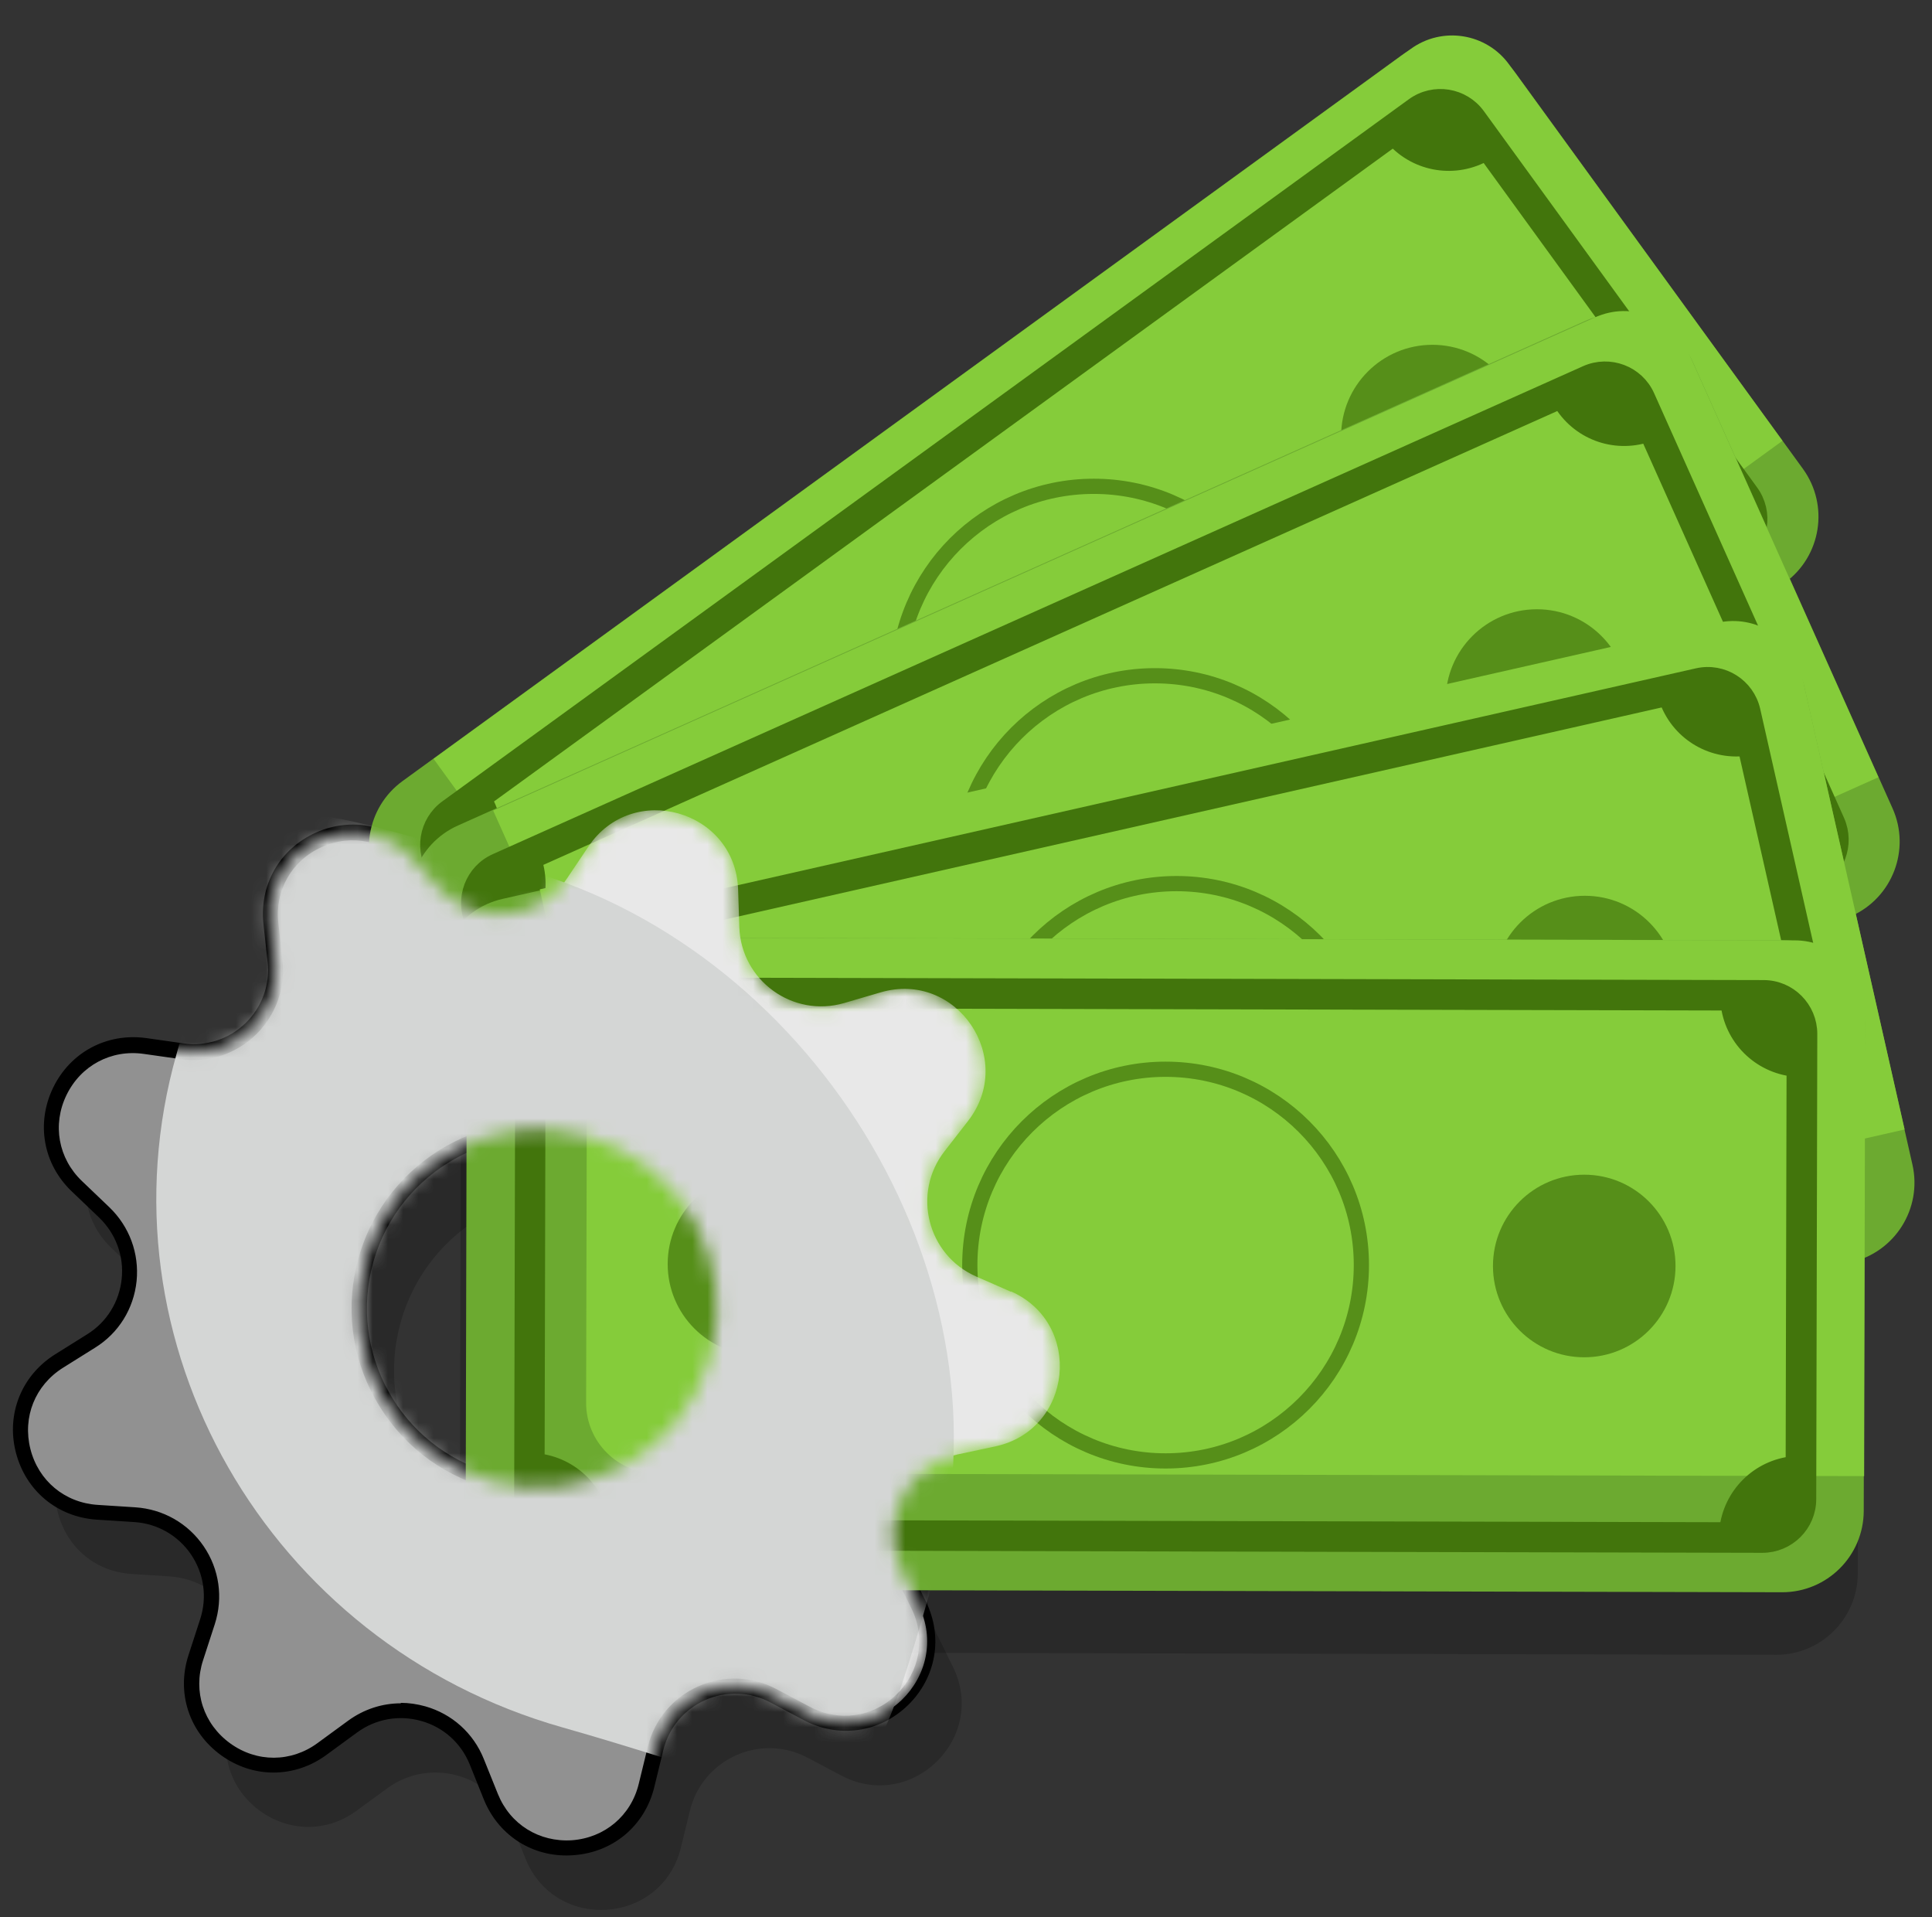
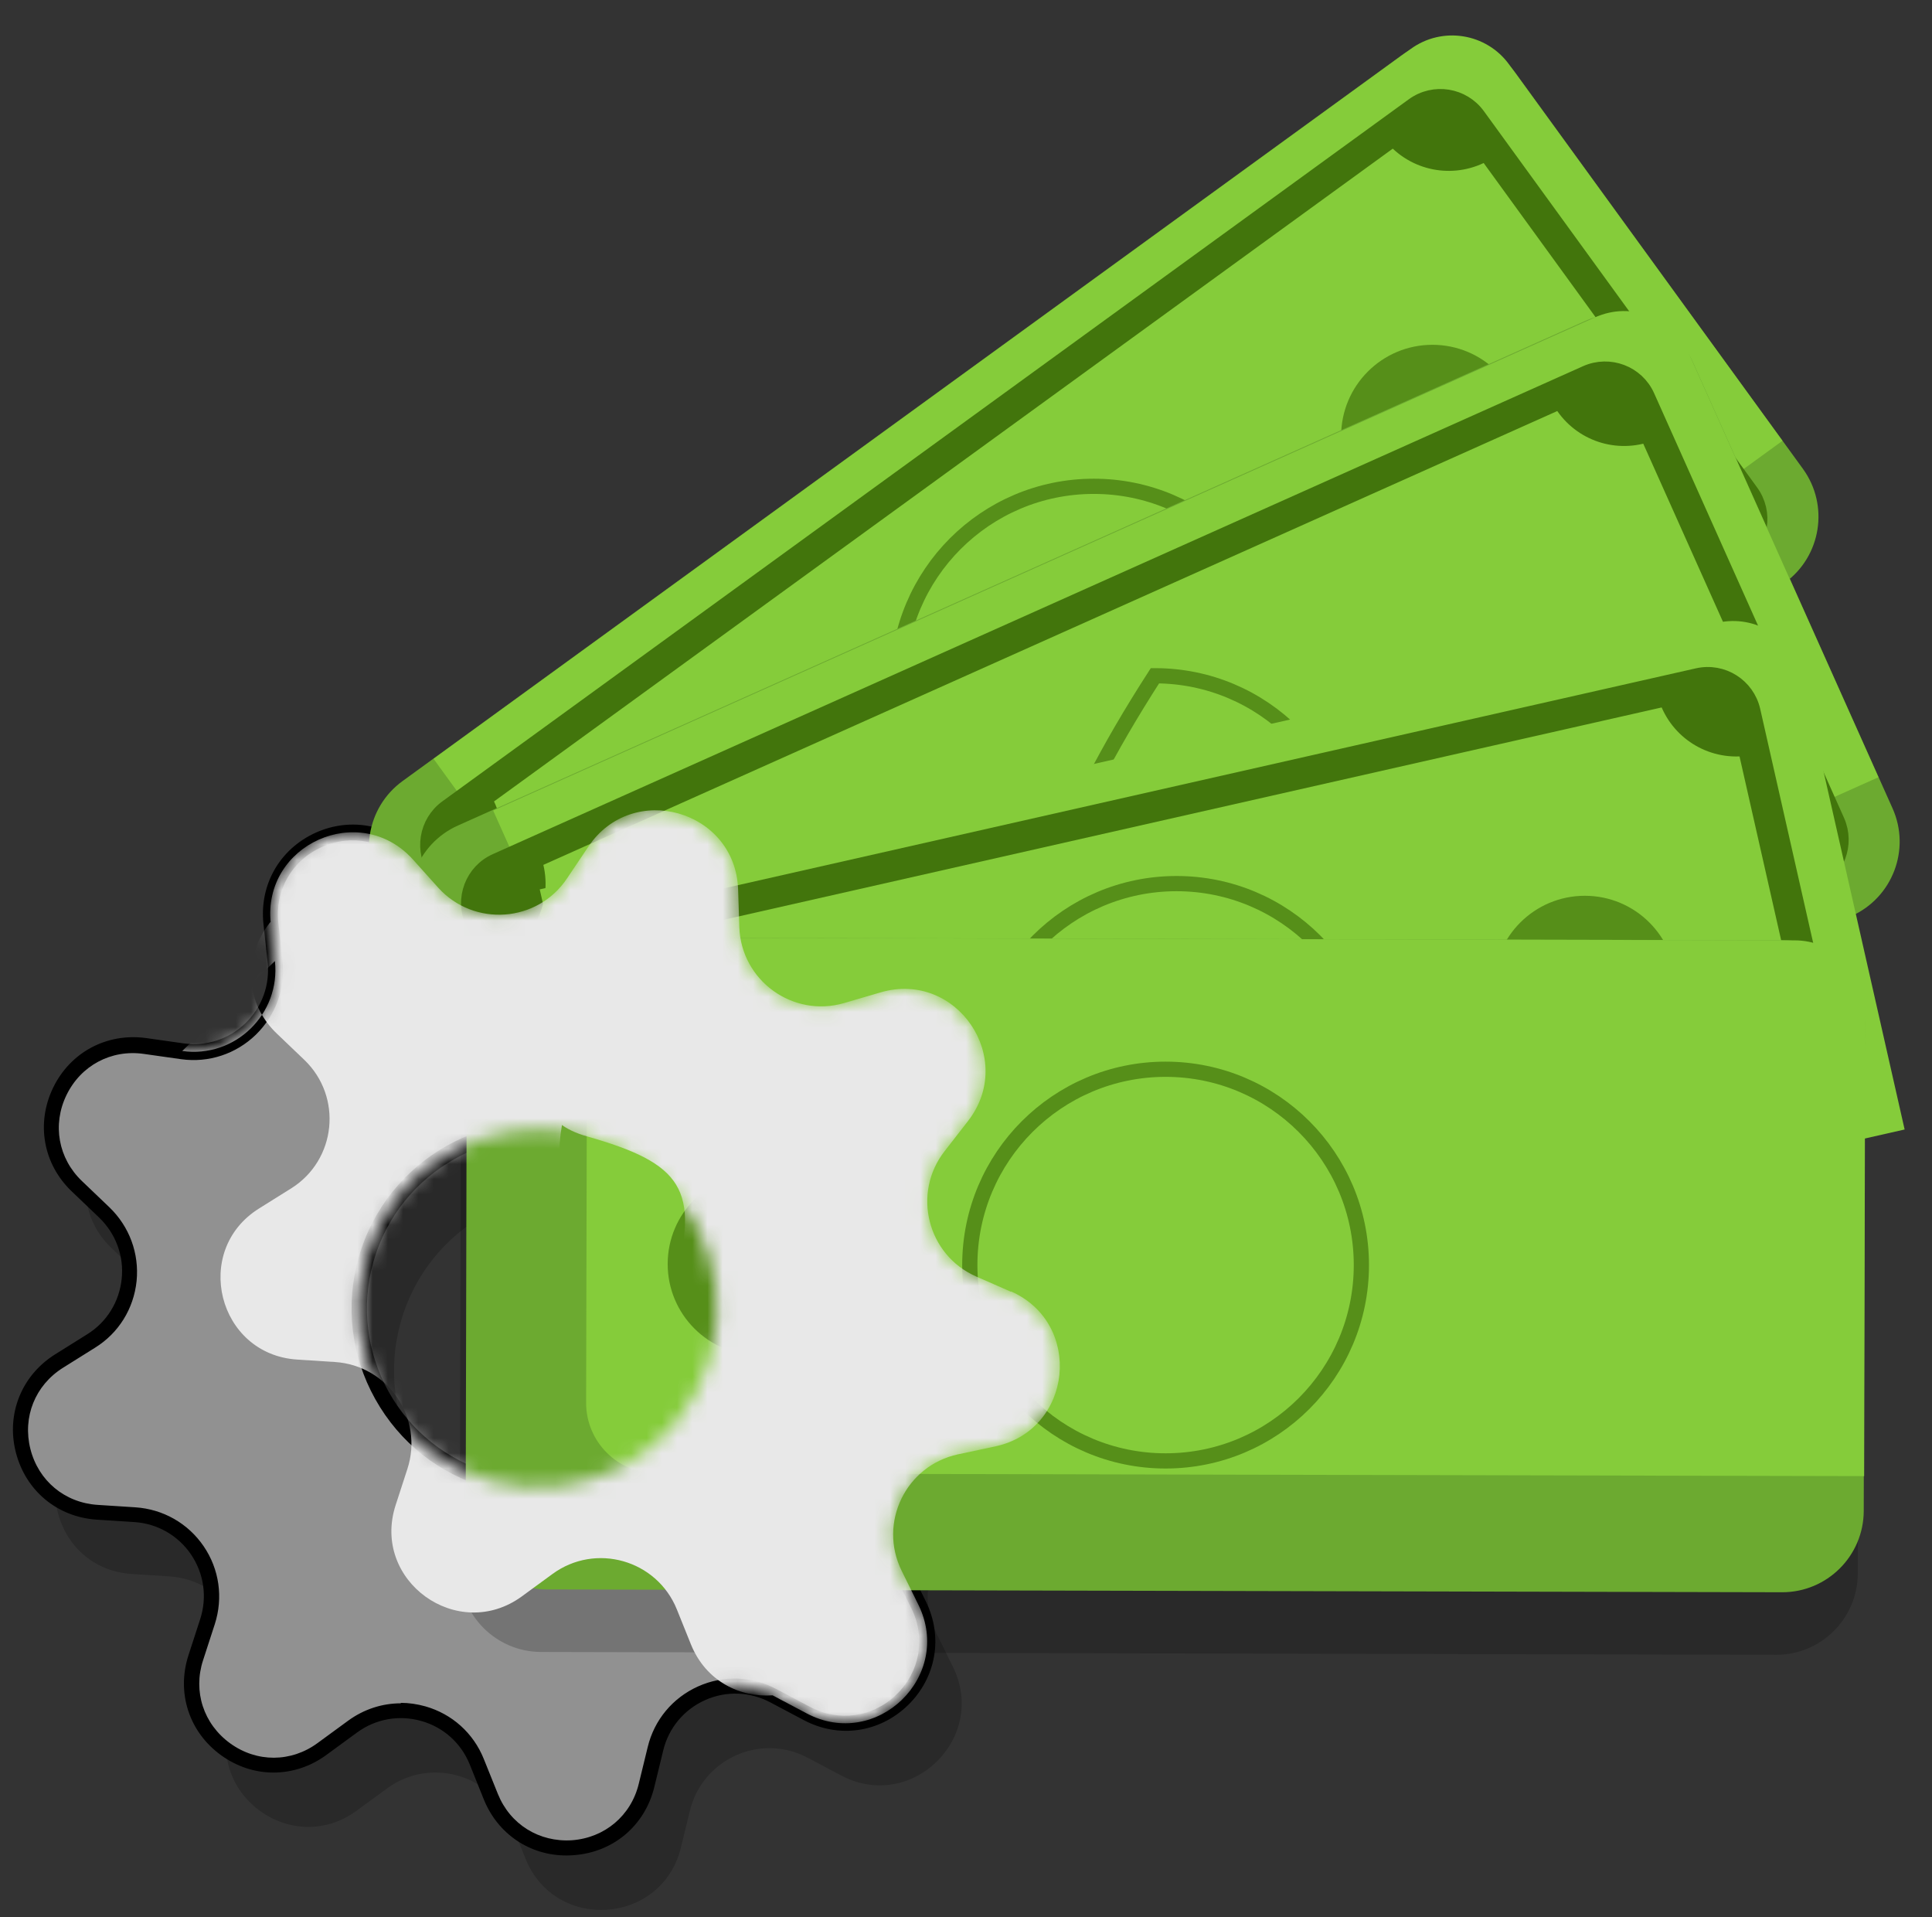
<svg xmlns="http://www.w3.org/2000/svg" width="127" height="126" viewBox="0 0 127 126" fill="none">
  <rect x="0" y="0" width="127" height="126" fill="#333333" stroke="none" />
  <path opacity="0.2" d="M68.729 88.97L66.449 87.97C63.239 86.56 62.219 82.5 64.369 79.74L65.899 77.77C69.119 73.65 65.169 67.83 60.159 69.3L57.769 70C54.399 70.98 51.009 68.53 50.879 65.02L50.799 62.53C50.619 57.31 43.849 55.39 40.949 59.73L39.559 61.8C37.619 64.72 33.439 65.02 31.089 62.42L29.429 60.57C25.929 56.69 19.509 59.57 20.079 64.76L20.349 67.24C20.729 70.72 17.729 73.64 14.259 73.15L11.789 72.8C6.619 72.08 3.549 78.41 7.329 82.02L9.129 83.74C11.669 86.17 11.239 90.33 8.269 92.19L6.159 93.51C1.729 96.28 3.449 103.1 8.659 103.44L11.139 103.6C14.639 103.82 16.999 107.29 15.909 110.63L15.139 113C13.519 117.97 19.219 122.08 23.439 119L25.449 117.53C28.279 115.46 32.299 116.6 33.619 119.85L34.549 122.16C36.509 127 43.519 126.49 44.759 121.42L45.349 119C46.179 115.59 49.999 113.87 53.099 115.52L55.289 116.68C59.899 119.13 64.949 114.23 62.639 109.54L61.539 107.31C59.989 104.16 61.809 100.4 65.239 99.66L67.679 99.14C72.789 98.06 73.499 91.06 68.729 88.95V88.97ZM34.449 101.38C28.199 99.61 24.579 93.11 26.349 86.86C28.119 80.61 34.619 76.99 40.869 78.76C47.119 80.53 50.739 87.03 48.969 93.28C47.199 99.53 40.699 103.15 34.449 101.38Z" fill="black" />
  <path d="M66.45 84.89L64.17 83.89C60.96 82.48 59.94 78.42 62.09 75.66L63.62 73.69C66.84 69.57 62.89 63.75 57.88 65.22L55.49 65.92C52.12 66.9 48.73 64.45 48.6 60.94L48.52 58.45C48.34 53.23 41.57 51.31 38.67 55.65L37.28 57.72C35.34 60.64 31.16 60.94 28.81 58.34L27.15 56.49C23.65 52.61 17.23 55.49 17.8 60.68L18.07 63.16C18.45 66.64 15.45 69.56 11.98 69.07L9.51 68.72C4.34 68 1.27 74.33 5.05 77.94L6.85 79.66C9.39 82.09 8.96 86.25 5.99 88.11L3.88 89.43C-0.55 92.2 1.17 99.02 6.38 99.36L8.86 99.52C12.36 99.74 14.72 103.21 13.63 106.55L12.86 108.92C11.24 113.89 16.94 118 21.16 114.92L23.17 113.45C26 111.38 30.02 112.52 31.34 115.77L32.27 118.08C34.23 122.92 41.24 122.41 42.48 117.34L43.07 114.92C43.9 111.51 47.72 109.79 50.82 111.44L53.01 112.6C57.62 115.05 62.67 110.15 60.36 105.46L59.26 103.23C57.71 100.08 59.53 96.32 62.96 95.58L65.4 95.06C70.51 93.98 71.22 86.98 66.45 84.87V84.89ZM32.17 97.3C25.92 95.53 22.3 89.03 24.07 82.78C25.84 76.53 32.34 72.91 38.59 74.68C44.84 76.45 48.46 82.95 46.69 89.2C44.92 95.45 38.42 99.07 32.17 97.3Z" fill="#919191" />
  <path d="M37.229 121.94C34.819 121.94 32.729 120.53 31.809 118.27L30.879 115.96C30.309 114.55 29.149 113.51 27.689 113.1C26.229 112.69 24.699 112.96 23.469 113.86L21.459 115.33C19.359 116.87 16.639 116.88 14.529 115.35C12.429 113.83 11.589 111.25 12.389 108.78L13.159 106.41C13.629 104.96 13.409 103.42 12.559 102.16C11.709 100.91 10.349 100.13 8.839 100.03L6.359 99.87C3.759 99.7 1.679 97.96 1.039 95.44C0.399 92.92 1.419 90.39 3.619 89.01L5.729 87.69C7.019 86.89 7.839 85.56 7.999 84.05C8.159 82.54 7.609 81.07 6.519 80.02L4.719 78.3C2.839 76.51 2.359 73.83 3.489 71.49C4.619 69.15 7.019 67.87 9.599 68.22L12.069 68.57C13.569 68.78 15.059 68.29 16.139 67.24C17.229 66.18 17.759 64.71 17.589 63.21L17.319 60.73C17.039 58.14 18.389 55.79 20.759 54.72C23.129 53.66 25.789 54.22 27.539 56.15L29.199 58.01C30.219 59.13 31.679 59.72 33.189 59.6C34.699 59.49 36.049 58.7 36.889 57.44L38.279 55.37C39.719 53.21 42.279 52.27 44.779 52.98C47.279 53.69 48.959 55.83 49.049 58.43L49.129 60.92C49.189 62.43 49.919 63.81 51.149 64.7C52.379 65.59 53.919 65.86 55.379 65.43L57.769 64.73C60.269 64 62.829 64.92 64.289 67.08C65.749 69.23 65.659 71.95 64.049 73.99L62.519 75.96C61.589 77.16 61.259 78.68 61.639 80.15C62.009 81.62 63.019 82.81 64.409 83.42L66.689 84.42C69.069 85.47 70.439 87.82 70.169 90.41C69.899 93 68.089 95.02 65.549 95.55L63.109 96.07C61.629 96.39 60.399 97.35 59.739 98.72C59.079 100.09 59.089 101.65 59.759 103.01L60.859 105.24C62.009 107.57 61.549 110.25 59.679 112.07C57.809 113.88 55.119 114.26 52.829 113.04L50.639 111.88C49.299 111.17 47.739 111.11 46.349 111.73C44.969 112.35 43.959 113.55 43.599 115.03L43.009 117.45C42.389 119.98 40.319 121.73 37.719 121.92C37.569 121.93 37.419 121.94 37.269 121.94H37.229ZM26.339 111.91C26.879 111.91 27.419 111.99 27.959 112.14C29.719 112.64 31.119 113.9 31.799 115.59L32.729 117.9C33.539 119.9 35.439 121.08 37.599 120.94C39.749 120.78 41.479 119.33 41.989 117.23L42.579 114.81C43.009 113.03 44.219 111.58 45.889 110.83C47.559 110.08 49.439 110.15 51.049 111.01L53.239 112.17C55.139 113.18 57.379 112.87 58.929 111.36C60.479 109.86 60.869 107.63 59.909 105.7L58.809 103.47C57.999 101.83 57.989 99.95 58.789 98.31C59.589 96.66 61.069 95.5 62.859 95.12L65.299 94.6C67.409 94.15 68.909 92.48 69.129 90.33C69.349 88.18 68.219 86.23 66.239 85.36L63.959 84.36C62.289 83.63 61.069 82.19 60.619 80.42C60.169 78.65 60.559 76.81 61.689 75.37L63.219 73.4C64.549 71.7 64.629 69.45 63.419 67.66C62.209 65.87 60.079 65.11 58.009 65.71L55.619 66.41C53.859 66.92 51.999 66.6 50.519 65.53C49.039 64.46 48.149 62.8 48.089 60.98L48.009 58.49C47.929 56.33 46.539 54.56 44.469 53.97C42.399 53.38 40.279 54.16 39.079 55.96L37.689 58.03C36.679 59.55 35.059 60.49 33.229 60.63C31.419 60.77 29.659 60.06 28.429 58.71L26.769 56.85C25.319 55.25 23.119 54.78 21.149 55.67C19.179 56.55 18.059 58.51 18.299 60.66L18.569 63.14C18.769 64.95 18.129 66.72 16.819 68C15.509 69.27 13.719 69.86 11.909 69.61L9.439 69.26C7.299 68.96 5.309 70.03 4.369 71.97C3.429 73.91 3.829 76.13 5.389 77.62L7.189 79.34C8.509 80.61 9.159 82.38 8.979 84.19C8.789 86.01 7.799 87.61 6.249 88.57L4.139 89.89C2.309 91.04 1.469 93.13 1.999 95.23C2.529 97.32 4.259 98.76 6.419 98.9L8.899 99.06C10.719 99.18 12.359 100.11 13.389 101.62C14.419 103.13 14.679 105 14.119 106.74L13.349 109.11C12.679 111.16 13.379 113.3 15.129 114.57C16.879 115.84 19.139 115.83 20.879 114.55L22.889 113.08C23.919 112.33 25.119 111.94 26.359 111.94L26.339 111.91ZM35.369 98.24C34.269 98.24 33.139 98.09 32.029 97.77C28.879 96.88 26.269 94.81 24.669 91.95C23.069 89.09 22.689 85.78 23.579 82.63C25.429 76.13 32.209 72.35 38.709 74.19C45.209 76.03 48.999 82.82 47.149 89.32C45.619 94.71 40.699 98.23 35.359 98.23L35.369 98.24ZM32.309 96.81C38.279 98.51 44.519 95.03 46.209 89.06C47.029 86.17 46.679 83.13 45.209 80.5C43.749 77.88 41.349 75.98 38.449 75.16C32.479 73.46 26.249 76.94 24.549 82.91C22.849 88.88 26.329 95.12 32.299 96.81H32.309Z" fill="black" />
  <path d="M54.506 79.216C55.847 78.242 55.737 75.804 54.26 73.771C52.783 71.738 50.499 70.879 49.159 71.853C47.818 72.826 47.928 75.264 49.405 77.297C50.882 79.33 53.166 80.189 54.506 79.216Z" fill="white" />
  <path d="M92.146 3.626L26.462 51.331C24.067 53.071 23.535 56.422 25.275 58.818L44.156 84.815C45.895 87.21 49.247 87.741 51.642 86.002L117.327 38.297C119.722 36.557 120.253 33.205 118.514 30.81L99.633 4.813C97.893 2.418 94.541 1.886 92.146 3.626Z" fill="#6CAA30" />
  <path d="M117.17 28.97L52.94 75.62C50.87 77.13 47.96 76.67 46.46 74.59L28.5 49.87L92.73 3.22C94.8 1.71 97.71 2.17 99.21 4.25L117.17 28.97Z" fill="#85CC3A" />
  <path d="M28.7 57.31L46.66 82.04C47.64 83.39 49.54 83.7 50.9 82.71L114.43 36.57C115.78 35.59 116.09 33.69 115.1 32.33L97.14 7.6C96.16 6.25 94.26 5.94 92.9 6.93L29.37 53.07C28.02 54.05 27.71 55.95 28.7 57.31ZM111.96 37.13L52.18 80.54C50.64 78.82 48.11 78.41 46.1 79.58L30.86 58.59C32.59 57.05 32.99 54.52 31.83 52.52L91.61 9.11C93.15 10.83 95.68 11.23 97.68 10.07L112.92 31.06C111.2 32.61 110.8 35.14 111.96 37.14V37.13Z" fill="#42750C" stroke="#42750C" stroke-miterlimit="10" />
  <path opacity="0.7" d="M71.899 57.7C79.007 57.7 84.769 51.938 84.769 44.83C84.769 37.722 79.007 31.96 71.899 31.96C64.791 31.96 59.029 37.722 59.029 44.83C59.029 51.938 64.791 57.7 71.899 57.7Z" stroke="#42750C" stroke-miterlimit="10" />
  <path opacity="0.7" d="M50.27 66.54C53.583 66.54 56.27 63.854 56.27 60.54C56.27 57.226 53.583 54.54 50.27 54.54C46.956 54.54 44.27 57.226 44.27 60.54C44.27 63.854 46.956 66.54 50.27 66.54Z" fill="#42750C" />
  <path opacity="0.7" d="M94.159 34.66C97.473 34.66 100.159 31.974 100.159 28.66C100.159 25.346 97.473 22.66 94.159 22.66C90.846 22.66 88.159 25.346 88.159 28.66C88.159 31.974 90.846 34.66 94.159 34.66Z" fill="#42750C" />
  <path d="M104.199 21.092L30.101 54.253C27.399 55.462 26.189 58.633 27.398 61.335L40.523 90.662C41.733 93.364 44.903 94.574 47.605 93.365L121.703 60.204C124.405 58.994 125.615 55.824 124.406 53.122L111.281 23.795C110.072 21.093 106.901 19.883 104.199 21.092Z" fill="#6CAA30" />
  <path d="M123.479 51.08L51.029 83.5C48.689 84.55 45.939 83.5 44.899 81.16L32.419 53.27L104.869 20.85C107.209 19.8 109.959 20.85 110.999 23.19L123.479 51.08Z" fill="#85CC3A" />
  <path d="M31.069 60.6L43.549 88.5C44.229 90.03 46.029 90.71 47.559 90.03L119.229 57.96C120.759 57.28 121.439 55.48 120.759 53.95L108.279 26.05C107.599 24.52 105.799 23.84 104.269 24.52L32.599 56.59C31.069 57.27 30.389 59.07 31.069 60.6ZM116.709 57.99L49.269 88.17C48.119 86.17 45.719 85.25 43.519 85.98L32.919 62.3C34.929 61.14 35.839 58.75 35.119 56.56L102.559 26.38C103.709 28.38 106.099 29.29 108.299 28.56L118.899 52.24C116.889 53.4 115.979 55.79 116.709 57.99Z" fill="#42750C" stroke="#42750C" stroke-miterlimit="10" />
-   <path opacity="0.7" d="M75.92 70.15C83.028 70.15 88.79 64.388 88.79 57.28C88.79 50.172 83.028 44.41 75.92 44.41C68.812 44.41 63.05 50.172 63.05 57.28C63.05 64.388 68.812 70.15 75.92 70.15Z" stroke="#42750C" stroke-miterlimit="10" />
+   <path opacity="0.7" d="M75.92 70.15C83.028 70.15 88.79 64.388 88.79 57.28C88.79 50.172 83.028 44.41 75.92 44.41C63.05 64.388 68.812 70.15 75.92 70.15Z" stroke="#42750C" stroke-miterlimit="10" />
  <path opacity="0.7" d="M51.52 74.2C54.833 74.2 57.52 71.514 57.52 68.2C57.52 64.886 54.833 62.2 51.52 62.2C48.206 62.2 45.52 64.886 45.52 68.2C45.52 71.514 48.206 74.2 51.52 74.2Z" fill="#42750C" />
-   <path opacity="0.7" d="M101.029 52.04C104.343 52.04 107.029 49.354 107.029 46.04C107.029 42.726 104.343 40.04 101.029 40.04C97.716 40.04 95.029 42.726 95.029 46.04C95.029 49.354 97.716 52.04 101.029 52.04Z" fill="#42750C" />
-   <path d="M112.213 41.159L33.035 59.075C30.147 59.729 28.336 62.599 28.99 65.486L36.081 96.824C36.734 99.711 39.604 101.522 42.491 100.869L121.67 82.953C124.557 82.299 126.368 79.429 125.715 76.542L118.624 45.204C117.97 42.317 115.1 40.506 112.213 41.159Z" fill="#6CAA30" />
  <path d="M125.201 74.23L47.781 91.75C45.281 92.32 42.791 90.75 42.23 88.25L35.48 58.45L112.901 40.93C115.401 40.36 117.891 41.93 118.451 44.43L125.201 74.23Z" fill="#85CC3A" />
  <path d="M32.72 65.37L39.47 95.18C39.84 96.81 41.46 97.84 43.1 97.47L119.68 80.14C121.31 79.77 122.34 78.15 121.97 76.51L115.22 46.7C114.85 45.07 113.23 44.04 111.59 44.41L35.01 61.74C33.38 62.11 32.35 63.73 32.72 65.37ZM117.19 79.68L45.13 95.99C44.39 93.8 42.23 92.43 39.93 92.71L34.2 67.41C36.39 66.67 37.76 64.51 37.48 62.22L109.54 45.91C110.28 48.1 112.44 49.46 114.74 49.18L120.47 74.48C118.28 75.22 116.91 77.39 117.19 79.68Z" fill="#42750C" stroke="#42750C" stroke-miterlimit="10" />
  <path opacity="0.7" d="M77.34 83.81C84.448 83.81 90.21 78.048 90.21 70.94C90.21 63.832 84.448 58.07 77.34 58.07C70.232 58.07 64.47 63.832 64.47 70.94C64.47 78.048 70.232 83.81 77.34 83.81Z" stroke="#42750C" stroke-miterlimit="10" />
  <path opacity="0.7" d="M51.27 82.85C54.583 82.85 57.27 80.164 57.27 76.85C57.27 73.536 54.583 70.85 51.27 70.85C47.956 70.85 45.27 73.536 45.27 76.85C45.27 80.164 47.956 82.85 51.27 82.85Z" fill="#42750C" />
  <path opacity="0.7" d="M104.18 70.87C107.493 70.87 110.18 68.184 110.18 64.87C110.18 61.556 107.493 58.87 104.18 58.87C100.866 58.87 98.18 61.556 98.18 64.87C98.18 68.184 100.866 70.87 104.18 70.87Z" fill="#42750C" />
  <g opacity="0.2">
    <path d="M30.295 71.065L30.222 103.195C30.215 106.155 32.61 108.56 35.57 108.567L116.75 108.751C119.71 108.758 122.115 106.363 122.122 103.403L122.195 71.273C122.202 68.313 119.807 65.908 116.847 65.901L35.667 65.717C32.707 65.71 30.302 68.105 30.295 71.065Z" fill="black" />
  </g>
  <path d="M30.686 66.955L30.613 99.085C30.606 102.046 33 104.451 35.961 104.457L117.14 104.642C120.101 104.648 122.506 102.254 122.513 99.294L122.585 67.164C122.592 64.204 120.198 61.798 117.238 61.792L36.058 61.608C33.098 61.601 30.692 63.995 30.686 66.955Z" fill="#6CAA30" />
  <path d="M122.539 97.01L43.159 96.83C40.599 96.83 38.519 94.74 38.529 92.18L38.599 61.62L117.979 61.8C120.539 61.8 122.619 63.89 122.609 66.45L122.539 97.01Z" fill="#85CC3A" />
-   <path d="M34.37 67.76L34.3 98.33C34.3 100 35.65 101.37 37.33 101.37L115.85 101.55C117.52 101.55 118.89 100.2 118.89 98.52L118.96 67.95C118.96 66.28 117.61 64.91 115.93 64.91L37.41 64.73C35.74 64.73 34.37 66.08 34.37 67.76ZM113.52 100.54L39.64 100.37C39.41 98.07 37.6 96.25 35.3 96.01L35.36 70.07C37.66 69.84 39.48 68.04 39.72 65.74L113.6 65.91C113.83 68.21 115.64 70.02 117.94 70.26L117.88 96.2C115.58 96.43 113.76 98.24 113.52 100.54Z" fill="#42750C" stroke="#42750C" stroke-miterlimit="10" />
  <path opacity="0.7" d="M76.62 96.01C83.728 96.01 89.49 90.248 89.49 83.14C89.49 76.032 83.728 70.27 76.62 70.27C69.512 70.27 63.75 76.032 63.75 83.14C63.75 90.248 69.512 96.01 76.62 96.01Z" stroke="#42750C" stroke-miterlimit="10" />
  <path opacity="0.7" d="M49.89 89.07C53.203 89.07 55.89 86.383 55.89 83.07C55.89 79.756 53.203 77.07 49.89 77.07C46.576 77.07 43.89 79.756 43.89 83.07C43.89 86.383 46.576 89.07 49.89 89.07Z" fill="#42750C" />
-   <path opacity="0.7" d="M104.14 89.2C107.453 89.2 110.14 86.513 110.14 83.2C110.14 79.886 107.453 77.2 104.14 77.2C100.826 77.2 98.14 79.886 98.14 83.2C98.14 86.513 100.826 89.2 104.14 89.2Z" fill="#42750C" />
  <mask id="mask0_3106_14398" style="mask-type:luminance" maskUnits="userSpaceOnUse" x="1" y="53" width="69" height="69">
    <path d="M66.45 84.89L64.17 83.89C60.96 82.48 59.94 78.42 62.09 75.66L63.62 73.69C66.84 69.57 62.89 63.75 57.88 65.22L55.49 65.92C52.12 66.9 48.73 64.45 48.6 60.94L48.52 58.45C48.34 53.23 41.57 51.31 38.67 55.65L37.28 57.72C35.34 60.64 31.16 60.94 28.81 58.34L27.15 56.49C23.65 52.61 17.23 55.49 17.8 60.68L18.07 63.16C18.45 66.64 15.45 69.56 11.98 69.07L9.51 68.72C4.34 68 1.27 74.33 5.05 77.94L6.85 79.66C9.39 82.09 8.96 86.25 5.99 88.11L3.88 89.43C-0.55 92.2 1.17 99.02 6.38 99.36L8.86 99.52C12.36 99.74 14.72 103.21 13.63 106.55L12.86 108.92C11.24 113.89 16.94 118 21.16 114.92L23.17 113.45C26 111.38 30.02 112.52 31.34 115.77L32.27 118.08C34.23 122.92 41.24 122.41 42.48 117.34L43.07 114.92C43.9 111.51 47.72 109.79 50.82 111.44L53.01 112.6C57.62 115.05 62.67 110.15 60.36 105.46L59.26 103.23C57.71 100.08 59.53 96.32 62.96 95.58L65.4 95.06C70.51 93.98 71.22 86.98 66.45 84.87V84.89ZM32.17 97.3C25.92 95.53 22.3 89.03 24.07 82.78C25.84 76.53 32.34 72.91 38.59 74.68C44.84 76.45 48.46 82.95 46.69 89.2C44.92 95.45 38.42 99.07 32.17 97.3Z" fill="white" />
  </mask>
  <g mask="url(#mask0_3106_14398)">
    <path d="M66.45 84.89L64.169 83.89C60.959 82.48 59.94 78.42 62.09 75.66L63.62 73.69C66.84 69.57 62.889 63.75 57.88 65.22L55.489 65.92C52.12 66.9 48.73 64.45 48.599 60.94L48.52 58.45C48.34 53.23 41.569 51.31 38.669 55.65L37.279 57.72C35.34 60.64 31.16 60.94 28.809 58.34L27.149 56.49C23.649 52.61 17.23 55.49 17.799 60.68L18.07 63.16C18.45 66.64 15.45 69.56 11.979 69.07L22.66 58.71C17.489 57.99 14.419 64.32 18.2 67.93L20 69.65C22.54 72.08 22.11 76.24 19.14 78.1L17.029 79.42C12.6 82.19 14.319 89.01 19.529 89.35L22.009 89.51C25.509 89.73 27.869 93.2 26.779 96.54L26.009 98.91C24.39 103.88 30.09 107.99 34.309 104.91L36.319 103.44C39.15 101.37 43.169 102.51 44.489 105.76L45.419 108.07C47.38 112.91 54.389 112.4 55.63 107.33L56.219 104.91C57.05 101.5 47.73 109.79 50.83 111.44L53.02 112.6C57.63 115.05 62.679 110.15 60.37 105.46L59.27 103.23C57.719 100.08 59.539 96.32 62.969 95.58L65.409 95.06C70.519 93.98 71.23 86.98 66.46 84.87L66.45 84.89ZM45.309 87.29C39.059 85.52 35.44 79.02 37.209 72.77C38.98 66.52 32.34 72.91 38.58 74.68C44.819 76.45 46.069 78.14 44.29 84.39C42.51 90.64 51.55 89.06 45.3 87.29H45.309Z" fill="#E8E8E8" />
-     <path d="M61.47 103.42C56.09 122.37 56.34 119.02 36.96 113.52C17.58 108.02 6.23 88.2 11.61 69.25C16.99 50.3 15.15 51.66 34.54 57.16C53.92 62.66 66.85 84.48 61.48 103.42H61.47Z" fill="#D4D6D5" />
  </g>
</svg>